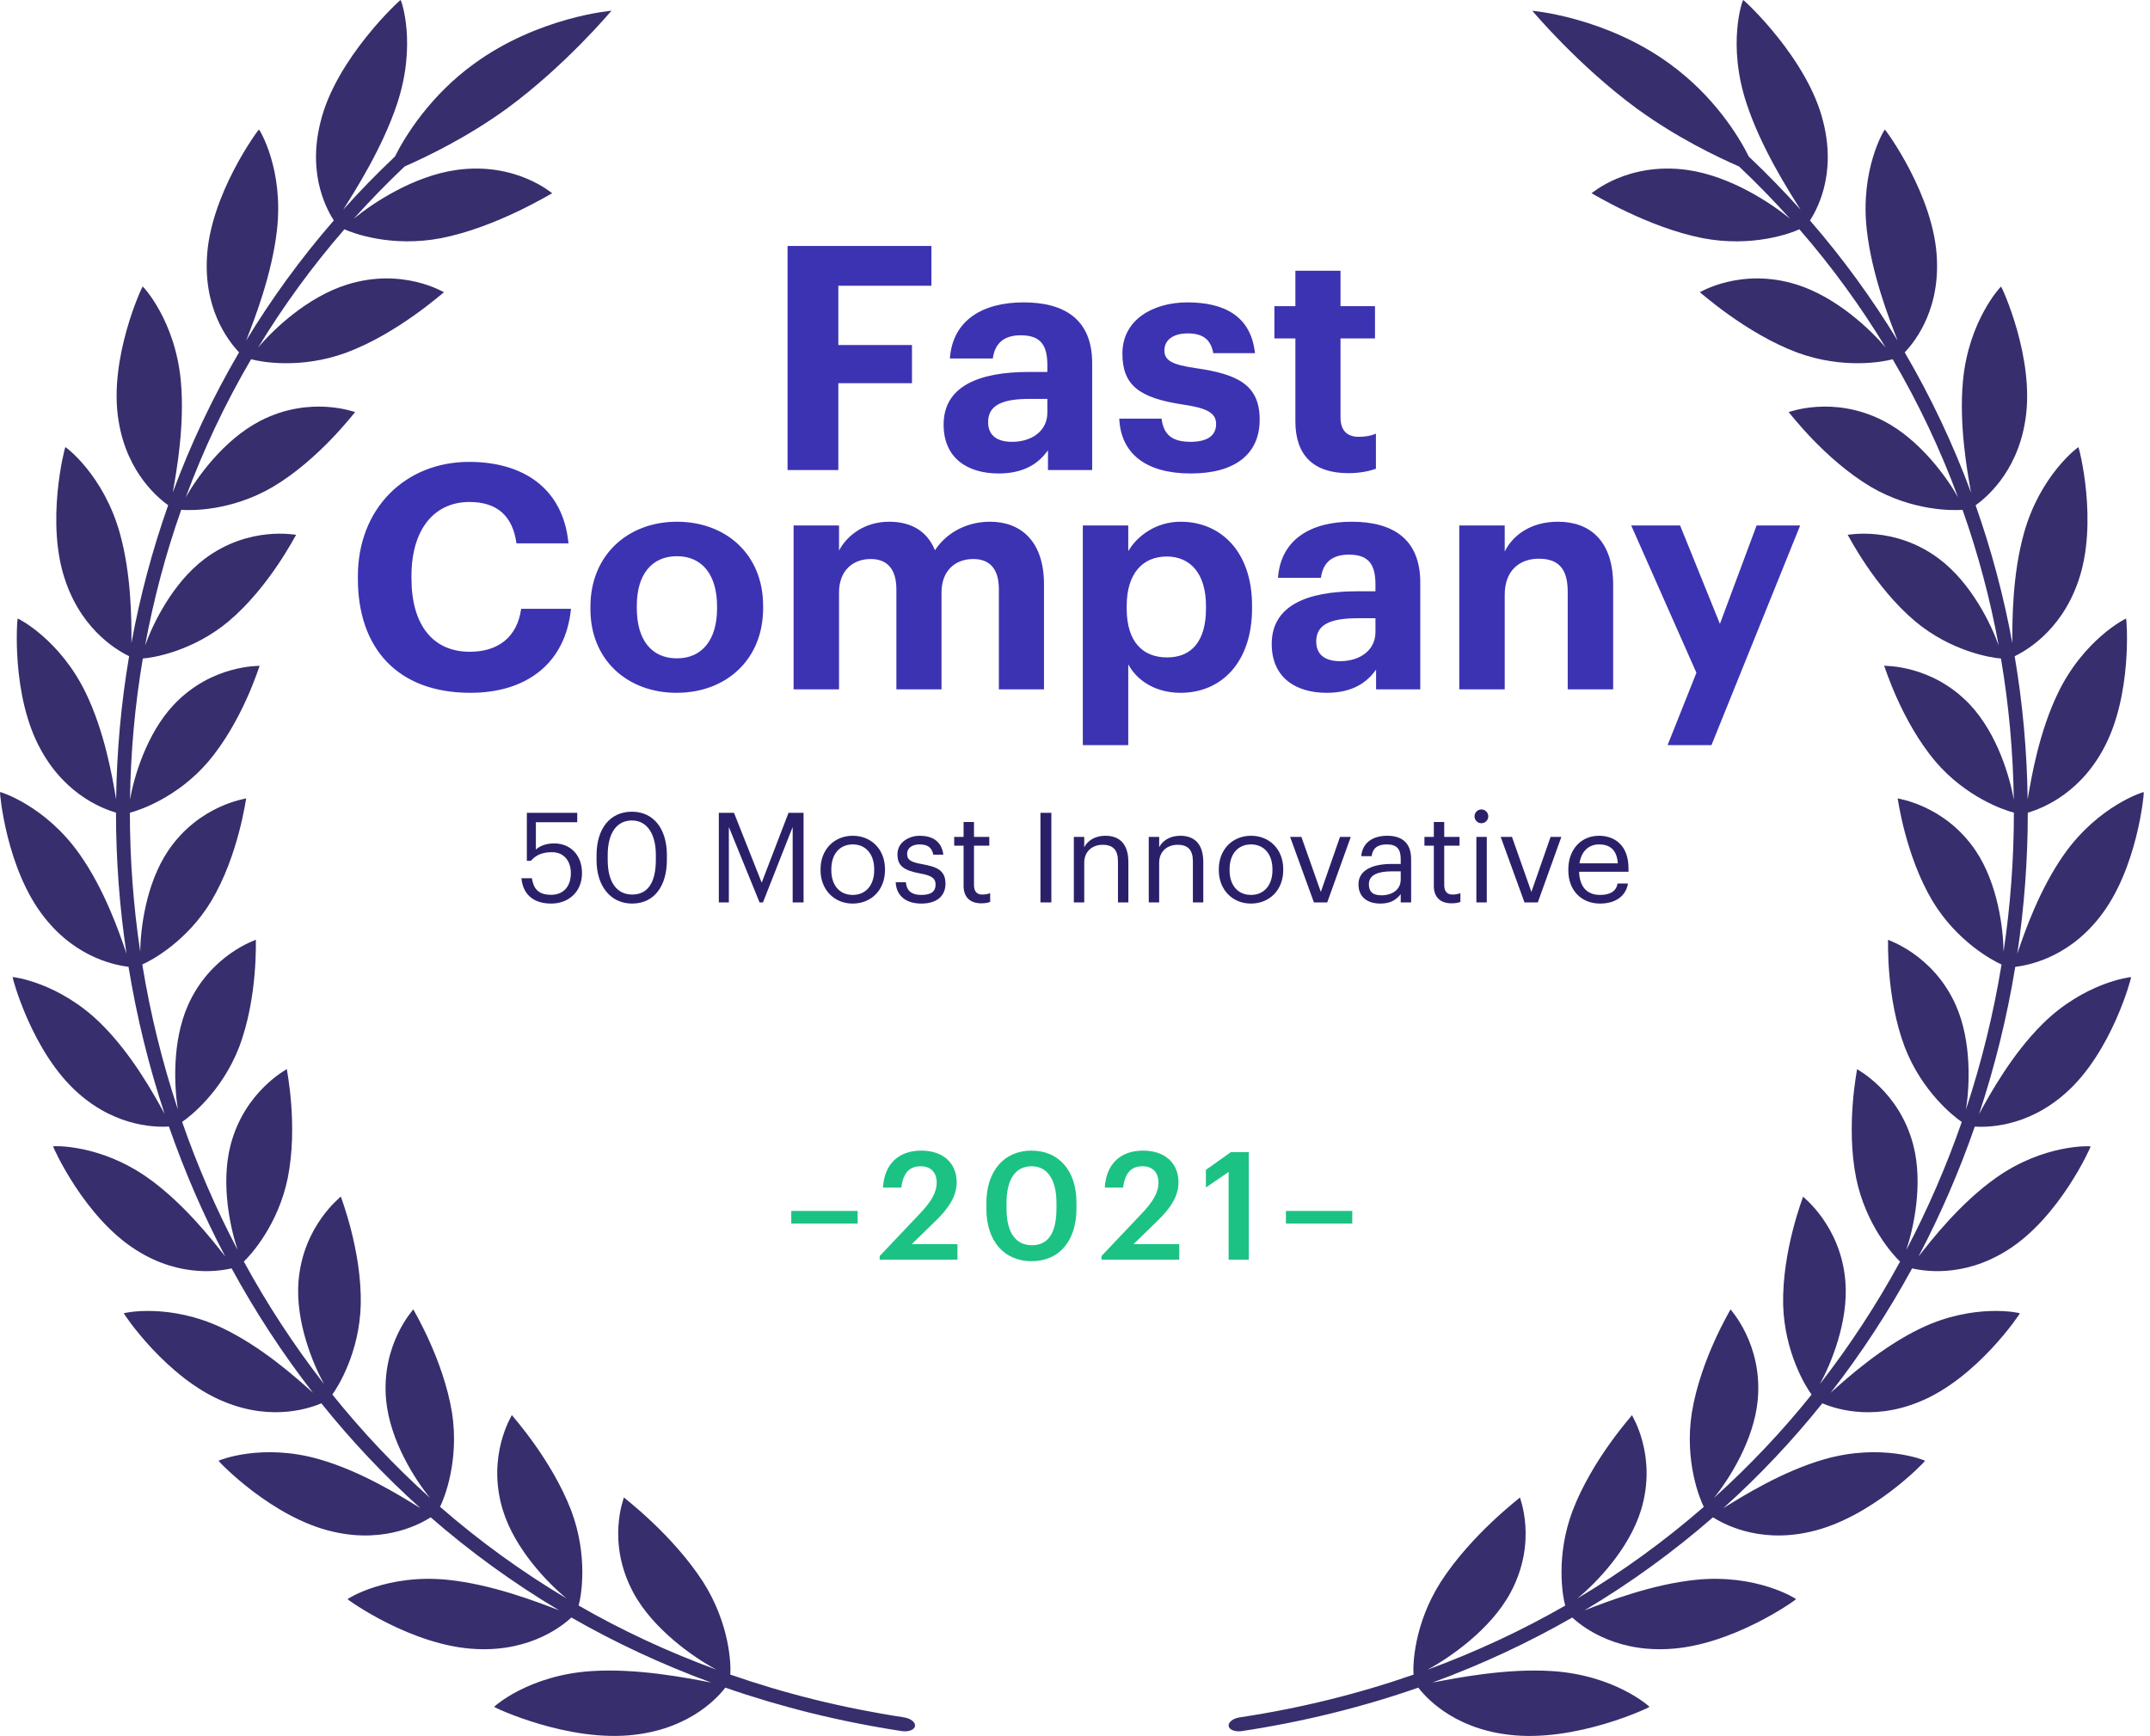
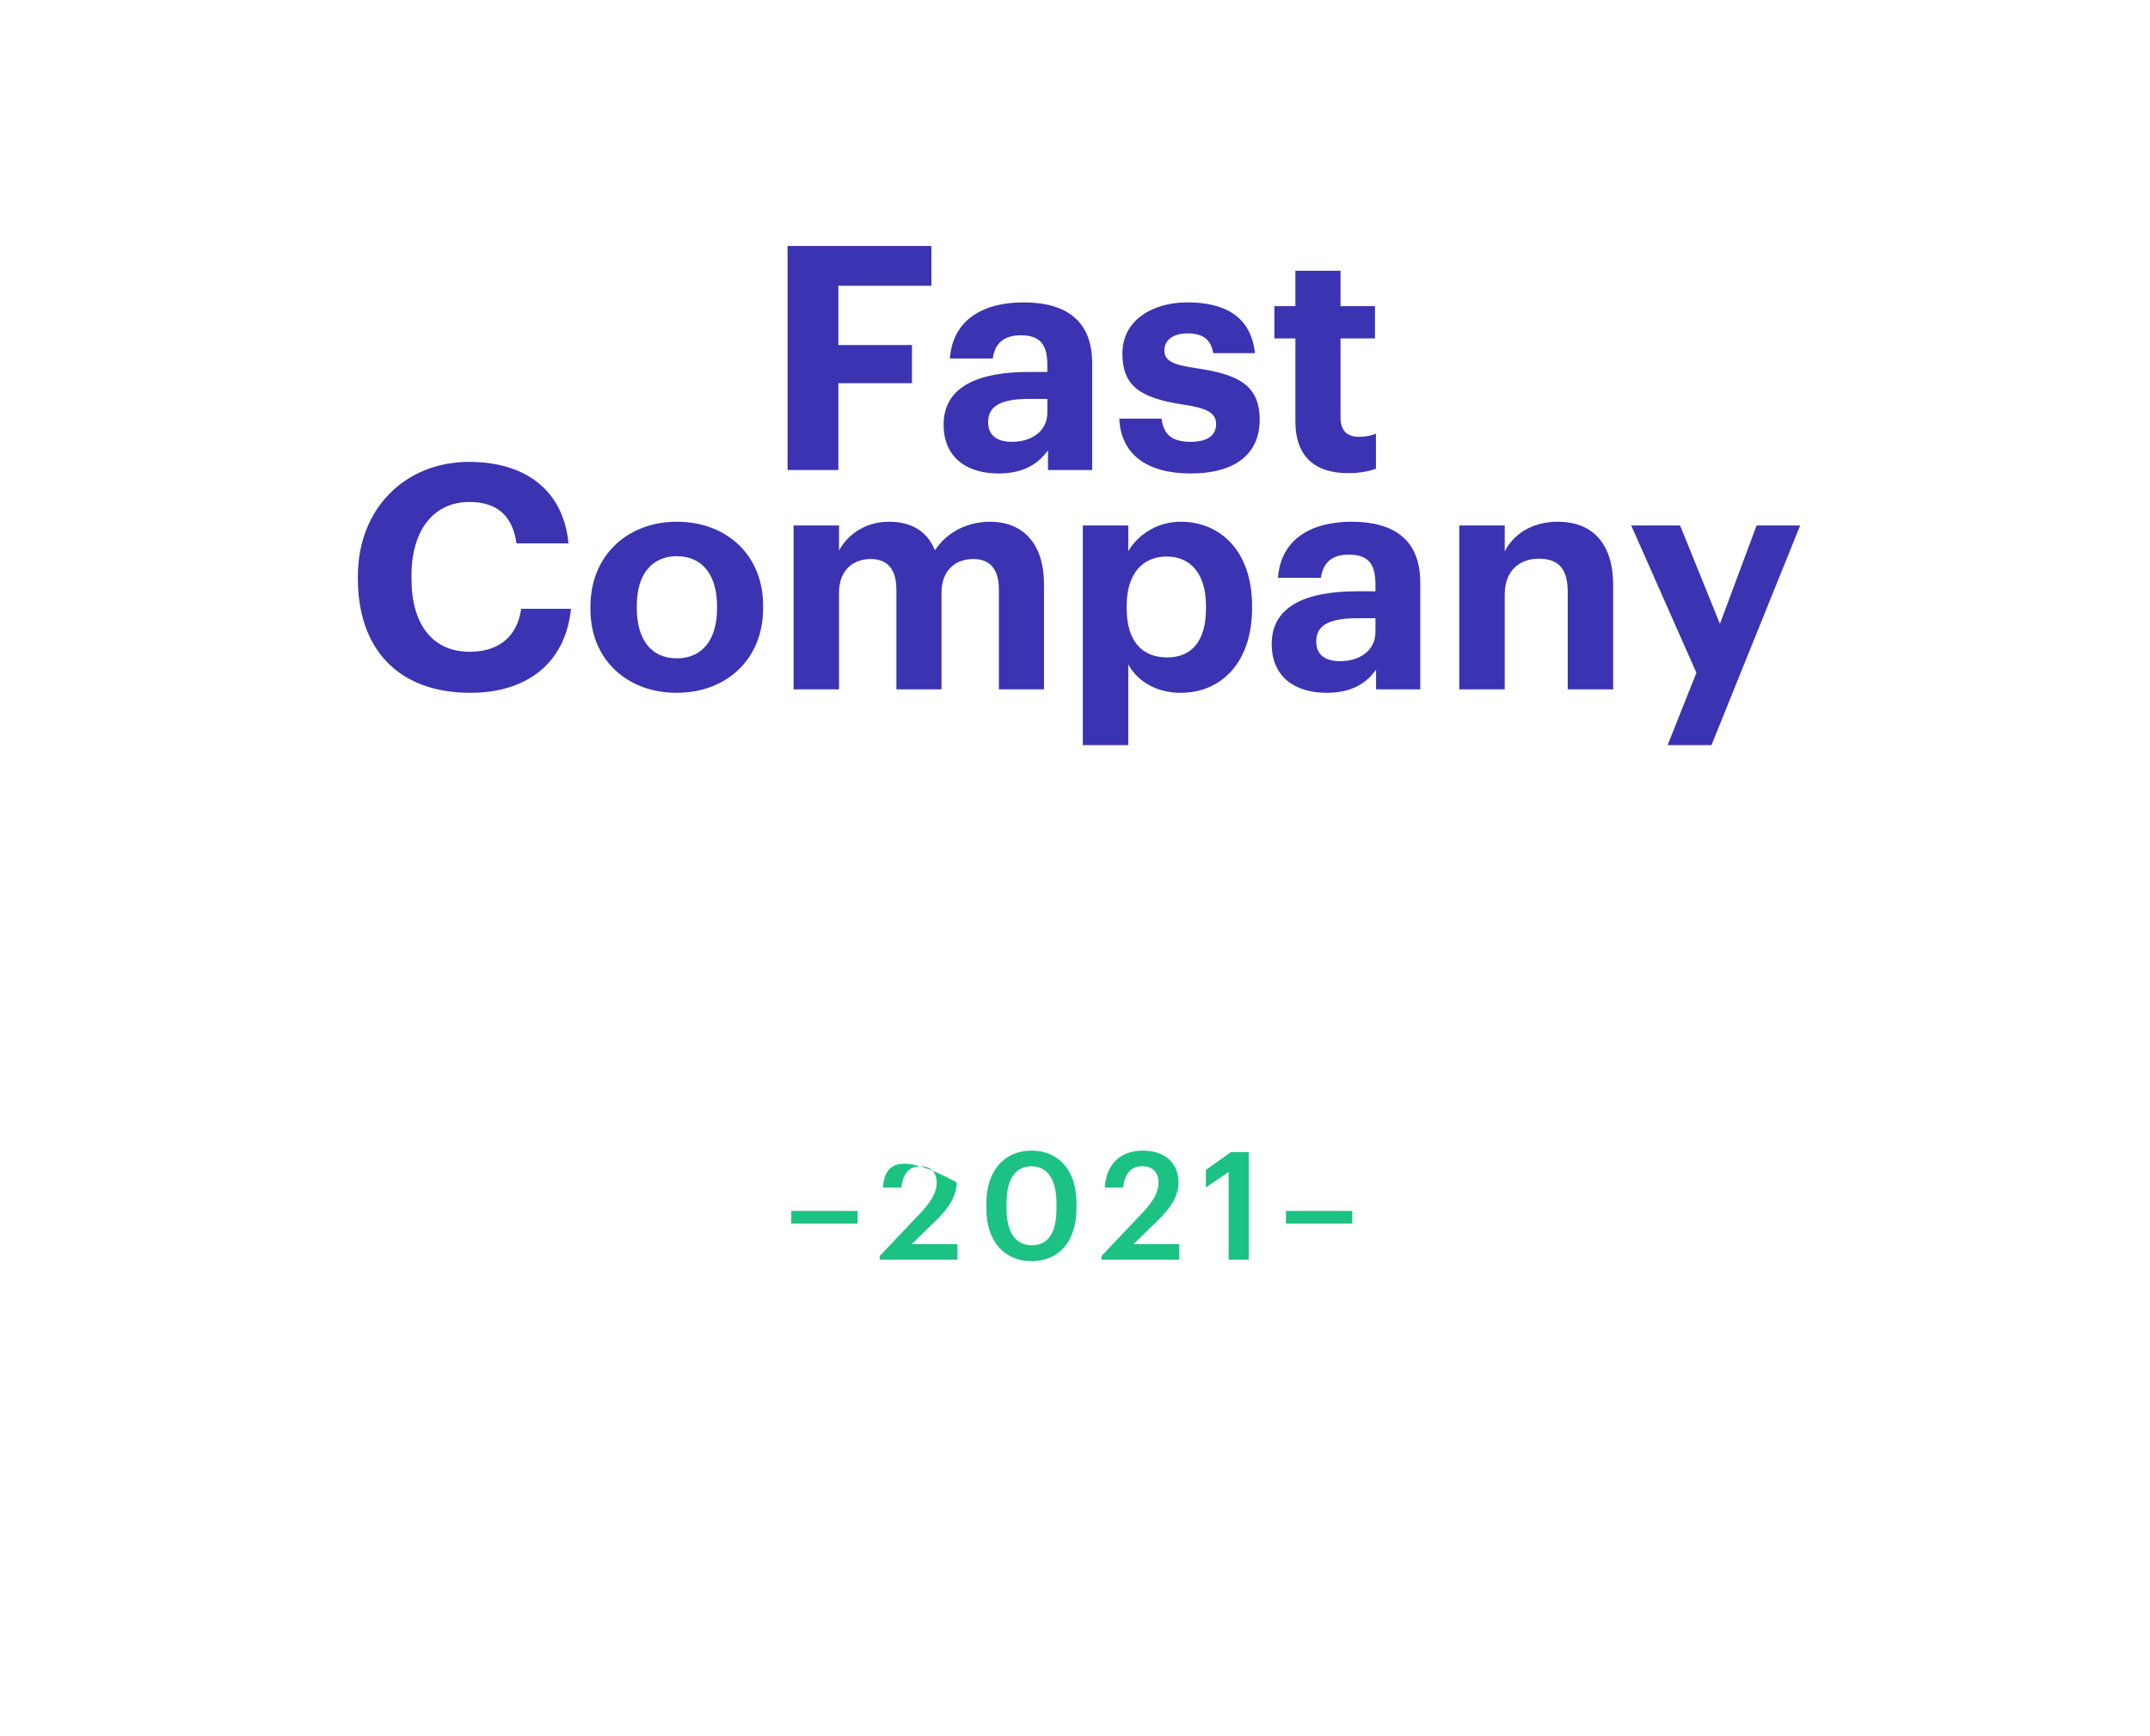
<svg xmlns="http://www.w3.org/2000/svg" width="343" height="277" viewBox="0 0 343 277" fill="none">
-   <path d="M144.247 274.036C134.459 272.548 125.213 270.237 116.509 267.206C116.633 265.671 116.452 259.172 112.181 252.437C107.273 244.821 99.53 238.995 99.53 238.938C99.606 238.919 96.638 245.958 101.052 254.152C104.248 260.063 110.811 264.563 114.293 266.419C106.512 263.568 99.178 260.139 92.31 256.188C92.729 254.711 93.861 248.316 91.131 241.041C87.973 232.8 81.647 225.856 81.656 225.799C81.723 225.799 77.557 232.203 80.211 240.928C82.132 247.227 87.478 252.674 90.389 255.061C83.121 250.732 76.387 245.825 70.204 240.435C70.898 239.061 73.286 233.027 72.116 225.449C70.727 216.866 65.923 208.985 65.933 208.928C65.999 208.928 60.739 214.479 61.605 223.459C62.233 229.948 66.285 236.182 68.596 239.004C62.917 233.899 57.724 228.376 53.015 222.512C53.938 221.281 57.362 215.758 57.553 208.141C57.724 199.502 54.356 190.986 54.376 190.929C54.433 190.948 48.335 195.523 47.622 204.466C47.108 210.927 49.962 217.7 51.693 220.845C46.889 214.668 42.618 208.123 38.899 201.302C40.022 200.25 44.369 195.429 45.9 188.002C47.593 179.571 45.729 170.638 45.757 170.59C45.815 170.619 39.032 174.058 36.787 182.706C35.17 188.959 36.778 196.073 37.91 199.445C34.447 192.862 31.489 186.022 29.054 179.012C30.338 178.169 35.418 174.143 38.138 167.104C41.182 159.1 40.783 149.996 40.821 149.949C40.868 149.987 33.62 152.251 29.996 160.388C27.389 166.271 27.817 173.537 28.379 177.032C25.877 169.482 23.974 161.743 22.7 153.899C24.108 153.293 29.805 150.242 33.696 143.801C38.072 136.469 39.232 127.431 39.28 127.394C39.318 127.441 31.784 128.388 26.819 135.758C23.242 141.082 22.415 148.301 22.367 151.834C21.273 144.502 20.721 137.094 20.721 129.677C22.205 129.317 28.331 127.252 33.22 121.539C38.728 115.031 41.372 106.278 41.42 106.24C41.458 106.288 33.848 105.975 27.741 112.436C23.337 117.106 21.349 124.097 20.74 127.574C20.845 120.052 21.52 112.521 22.785 105.075C24.317 104.971 30.7 103.967 36.493 99.126C43.027 93.603 47.175 85.362 47.241 85.334C47.27 85.39 39.793 83.799 32.64 89.18C27.475 93.073 24.336 99.666 23.147 103.001C24.498 95.678 26.41 88.431 28.911 81.345C30.443 81.487 36.921 81.563 43.503 77.708C50.942 73.303 56.582 65.772 56.658 65.753C56.678 65.81 49.553 62.996 41.486 67.174C35.665 70.196 31.394 76.23 29.634 79.347C32.431 71.787 35.903 64.417 40.06 57.322C41.553 57.739 47.936 58.951 55.251 56.27C63.507 53.192 70.755 46.627 70.832 46.627C70.851 46.684 64.316 42.629 55.412 45.395C48.982 47.394 43.522 52.661 41.173 55.465C45.158 48.9 49.743 42.582 54.946 36.585C56.354 37.239 62.48 39.503 70.356 38.006C79.259 36.263 88.011 30.826 88.096 30.835C88.106 30.902 82.36 25.777 72.801 27.122C65.895 28.098 59.341 32.493 56.43 34.909C58.998 32.048 61.7 29.263 64.553 26.563C68.13 24.981 74.475 21.959 80.915 17.289C90.332 10.355 97.494 1.763 97.551 1.715C97.656 1.687 85.861 2.682 75.578 10.213C68.682 15.233 64.734 21.533 63.003 24.981C60.111 27.719 57.362 30.542 54.756 33.45C56.811 30.191 61.005 23.57 63.327 16.635C66.542 7.03 64.002 0.001 63.916 0.001C63.869 -0.094 53.567 9.37 51.132 19.468C48.916 28.249 52.464 33.914 53.253 35.174C47.974 41.256 43.313 47.669 39.27 54.338C40.63 50.861 43.37 43.813 44.178 36.775C45.31 27.027 41.391 20.661 41.315 20.671C41.258 20.585 33.363 31.252 33.002 41.388C32.602 50.208 37.13 55.134 38.138 56.223C33.924 63.422 30.395 70.906 27.561 78.589C28.207 74.989 29.492 67.685 28.845 60.761C27.951 51.155 22.833 45.699 22.767 45.717C22.7 45.642 17.268 57.255 18.914 67.126C20.274 75.728 25.63 79.735 26.828 80.616C24.288 87.806 22.338 95.157 20.969 102.593C20.988 98.965 20.969 91.633 19.095 84.993C16.498 75.785 10.486 71.304 10.429 71.342C10.363 71.276 7.157 83.458 10.486 92.827C13.321 101.002 19.266 104.043 20.598 104.706C19.314 112.265 18.629 119.9 18.524 127.545C17.934 123.974 16.688 116.784 13.701 110.598C9.573 102.025 2.867 98.653 2.819 98.69C2.743 98.634 1.716 111.072 6.558 119.711C10.724 127.261 17.078 129.241 18.505 129.667C18.505 137.198 19.066 144.72 20.179 152.166C19.028 148.746 16.641 141.868 12.684 136.279C7.214 128.53 0.051 126.342 0.004 126.38C-0.072 126.333 0.955 138.723 7.119 146.434C12.446 153.179 19.028 154.079 20.503 154.269C21.806 162.226 23.727 170.088 26.267 177.752C24.545 174.579 21.016 168.213 16.174 163.41C9.468 156.741 2.049 155.86 2.011 155.907C1.925 155.869 5.064 167.891 12.446 174.399C18.838 180.101 25.468 179.836 26.952 179.76C29.425 186.875 32.421 193.818 35.941 200.506C33.715 197.645 29.197 191.933 23.642 187.983C15.946 182.508 8.498 182.858 8.47 182.915C8.384 182.896 13.406 194.254 21.758 199.483C28.997 204.078 35.494 202.713 36.949 202.391C40.725 209.316 45.053 215.957 49.933 222.237C47.222 219.793 41.743 214.915 35.579 211.959C27.047 207.857 19.77 209.496 19.751 209.553C19.656 209.553 26.562 219.926 35.741 223.658C43.703 226.955 49.895 224.492 51.265 223.923C56.04 229.873 61.319 235.481 67.074 240.662C63.916 238.692 57.591 234.761 50.961 232.857C41.781 230.204 34.876 233.027 34.866 233.093C34.771 233.103 43.408 242.244 53.206 244.423C61.719 246.374 67.455 242.907 68.71 242.112C74.988 247.587 81.828 252.56 89.2 256.956C85.604 255.563 78.441 252.807 71.45 252.087C61.757 251.092 55.45 255.099 55.45 255.165C55.346 255.194 65.743 262.706 76.035 263.132C84.986 263.549 90.056 259.106 91.159 258.102C98.132 262.1 105.57 265.586 113.475 268.484C109.499 267.717 101.632 266.183 94.403 266.647C84.386 267.281 78.831 272.293 78.841 272.359C78.736 272.406 90.693 278.109 101.29 276.802C110.507 275.712 114.797 270.464 115.72 269.29C124.556 272.368 133.945 274.708 143.876 276.224C144.951 276.385 145.892 276.015 145.978 275.409C146.064 274.803 145.265 274.197 144.218 274.036" fill="#372E6D" />
-   <path d="M329.553 174.408C336.934 167.9 340.073 155.879 339.987 155.917C339.949 155.869 332.53 156.75 325.824 163.419C320.982 168.222 317.453 174.588 315.731 177.762C318.271 170.098 320.202 162.235 321.505 154.278C322.98 154.089 329.562 153.189 334.889 146.444C341.053 138.742 342.09 126.342 342.004 126.389C341.956 126.342 334.803 128.54 329.324 136.289C325.367 141.878 322.98 148.755 321.829 152.175C322.942 144.729 323.503 137.208 323.503 129.677C324.93 129.25 331.284 127.261 335.45 119.72C340.292 111.081 339.264 98.643 339.188 98.7C339.141 98.662 332.435 102.025 328.306 110.607C325.32 116.793 324.073 123.983 323.484 127.555C323.379 119.91 322.694 112.275 321.41 104.715C322.742 104.052 328.687 101.011 331.522 92.836C334.851 83.467 331.645 71.285 331.579 71.351C331.522 71.323 325.5 75.794 322.913 85.002C321.039 91.642 321.02 98.975 321.039 102.612C319.669 95.176 317.719 87.825 315.18 80.625C316.378 79.744 321.743 75.737 323.094 67.136C324.73 57.265 319.298 45.651 319.241 45.727C319.175 45.708 314.057 51.174 313.163 60.77C312.516 67.695 313.8 74.989 314.447 78.598C311.603 70.925 308.083 63.432 303.87 56.232C304.878 55.143 309.406 50.217 309.006 41.398C308.645 31.271 300.75 20.595 300.693 20.68C300.616 20.671 296.697 27.037 297.829 36.784C298.638 43.823 301.377 50.871 302.738 54.347C298.685 47.678 294.034 41.265 288.755 35.183C289.544 33.923 293.092 28.259 290.876 19.477C288.45 9.37 278.149 -0.094 278.092 0.001C278.006 0.001 275.457 7.03 278.681 16.645C280.993 23.579 285.197 30.201 287.252 33.459C284.645 30.551 281.896 27.728 279.005 24.991C277.283 21.533 273.326 15.243 266.43 10.222C256.147 2.691 244.352 1.696 244.456 1.725C244.513 1.772 251.676 10.364 261.093 17.298C267.523 21.978 273.878 25 277.454 26.573C280.308 29.272 283.009 32.057 285.578 34.909C282.667 32.493 276.113 28.098 269.207 27.122C259.638 25.777 253.902 30.892 253.912 30.835C254.007 30.835 262.758 36.263 271.652 38.006C279.528 39.503 285.654 37.248 287.062 36.585C292.265 42.572 296.85 48.891 300.835 55.465C298.476 52.661 293.026 47.404 286.595 45.395C277.692 42.629 271.157 46.684 271.176 46.627C271.262 46.627 278.501 53.192 286.757 56.27C294.072 58.951 300.455 57.739 301.948 57.322C306.105 64.417 309.577 71.787 312.373 79.347C310.623 76.23 306.343 70.196 300.521 67.174C292.455 62.996 285.321 65.81 285.349 65.753C285.425 65.772 291.066 73.303 298.505 77.708C305.087 81.554 311.565 81.487 313.096 81.345C315.598 88.431 317.52 95.668 318.861 103.001C317.672 99.657 314.533 93.073 309.368 89.18C302.214 83.799 294.738 85.39 294.766 85.334C294.833 85.362 298.98 93.603 305.515 99.126C311.308 103.967 317.691 104.971 319.222 105.075C320.487 112.521 321.163 120.043 321.267 127.574C320.659 124.097 318.671 117.106 314.266 112.426C308.16 105.966 300.55 106.278 300.588 106.231C300.645 106.269 303.289 115.012 308.787 121.53C313.677 127.242 319.803 129.307 321.286 129.667C321.286 137.084 320.735 144.502 319.641 151.834C319.593 148.301 318.766 141.082 315.199 135.758C310.233 128.388 302.7 127.441 302.738 127.394C302.785 127.432 303.946 136.469 308.321 143.801C312.212 150.242 317.919 153.293 319.317 153.899C318.033 161.743 316.14 169.482 313.639 177.032C314.2 173.537 314.628 166.271 312.022 160.398C308.407 152.26 301.149 149.996 301.206 149.958C301.244 150.006 300.845 159.1 303.889 167.114C306.609 174.152 311.698 178.178 312.973 179.021C310.538 186.031 307.579 192.871 304.117 199.455C305.249 196.082 306.856 188.968 305.239 182.716C302.994 174.067 296.212 170.628 296.269 170.6C296.298 170.657 294.433 179.58 296.127 188.011C297.658 195.438 302.005 200.26 303.128 201.311C299.408 208.132 295.137 214.678 290.334 220.854C292.065 217.719 294.919 210.945 294.405 204.485C293.692 195.542 287.594 190.967 287.651 190.948C287.67 191.005 284.303 199.521 284.474 208.16C284.674 215.767 288.089 221.299 289.012 222.531C284.313 228.395 279.109 233.908 273.431 239.014C275.733 236.191 279.785 229.948 280.413 223.459C281.278 214.479 276.018 208.937 276.084 208.928C276.094 208.985 271.29 216.866 269.902 225.458C268.722 233.027 271.11 239.071 271.813 240.444C265.631 245.835 258.896 250.742 251.629 255.071C254.539 252.693 259.885 247.246 261.807 240.937C264.461 232.212 260.285 225.799 260.361 225.809C260.361 225.875 254.045 232.819 250.887 241.051C248.157 248.326 249.289 254.72 249.707 256.198C242.839 260.139 235.505 263.577 227.724 266.429C231.206 264.563 237.769 260.072 240.965 254.161C245.379 245.967 242.411 238.929 242.487 238.948C242.487 239.005 234.744 244.83 229.836 252.447C225.565 259.182 225.384 265.69 225.508 267.215C216.804 270.246 207.559 272.558 197.771 274.036C196.715 274.197 195.925 274.803 196.011 275.409C196.096 276.016 197.038 276.385 198.113 276.224C208.044 274.718 217.442 272.368 226.269 269.29C227.182 270.464 231.482 275.722 240.699 276.802C251.296 278.119 263.262 272.406 263.148 272.359C263.148 272.293 257.602 267.281 247.586 266.647C240.357 266.183 232.49 267.717 228.514 268.484C236.419 265.586 243.857 262.1 250.83 258.102C251.933 259.106 257.003 263.549 265.954 263.132C276.256 262.715 286.643 255.194 286.538 255.165C286.538 255.099 280.232 251.092 270.539 252.087C263.547 252.797 256.385 255.563 252.789 256.956C260.171 252.56 267 247.578 273.278 242.112C274.543 242.898 280.27 246.374 288.783 244.423C298.59 242.244 307.218 233.103 307.123 233.093C307.113 233.027 300.207 230.204 291.028 232.857C284.398 234.761 278.073 238.692 274.914 240.662C280.679 235.481 285.958 229.873 290.724 223.923C292.093 224.492 298.286 226.964 306.248 223.658C315.427 219.926 322.333 209.543 322.238 209.553C322.219 209.496 314.951 207.857 306.409 211.959C300.245 214.915 294.766 219.793 292.055 222.237C296.935 215.966 301.273 209.316 305.049 202.391C306.495 202.713 312.992 204.078 320.24 199.493C328.592 194.273 333.614 182.905 333.529 182.924C333.5 182.868 326.052 182.508 318.357 187.992C312.802 191.943 308.283 197.655 306.057 200.516C309.577 193.828 312.573 186.894 315.046 179.77C316.53 179.846 323.16 180.12 329.553 174.408Z" fill="#372E6D" />
  <path d="M125.643 75H133.743V61.15H145.493V55.05H133.743V45.6H148.593V39.25H125.643V75ZM159.289 75.55C163.389 75.55 165.689 73.95 167.189 71.85V75H174.239V57.95C174.239 50.85 169.689 48.25 163.289 48.25C156.889 48.25 151.989 51 151.539 57.2H158.389C158.689 54.95 159.989 53.5 162.839 53.5C166.139 53.5 167.089 55.2 167.089 58.3V59.35H164.139C156.139 59.35 150.539 61.65 150.539 67.75C150.539 73.25 154.539 75.55 159.289 75.55ZM161.439 70.5C158.789 70.5 157.639 69.25 157.639 67.35C157.639 64.55 160.089 63.65 164.289 63.65H167.089V65.85C167.089 68.75 164.639 70.5 161.439 70.5ZM189.962 75.55C196.862 75.55 200.962 72.6 200.962 66.95C200.962 61.35 197.362 59.7 190.812 58.75C187.012 58.2 185.762 57.55 185.762 55.9C185.762 54.3 187.112 53.2 189.462 53.2C191.962 53.2 193.162 54.2 193.562 56.35H200.212C199.562 50.35 195.212 48.25 189.412 48.25C184.062 48.25 179.062 50.95 179.062 56.4C179.062 61.5 181.762 63.5 188.712 64.55C192.462 65.1 194.012 65.85 194.012 67.65C194.012 69.45 192.712 70.5 189.912 70.5C186.762 70.5 185.612 69.15 185.312 66.8H178.562C178.812 72.45 182.912 75.55 189.962 75.55ZM215.109 75.5C217.059 75.5 218.509 75.15 219.509 74.8V69.2C218.659 69.55 217.859 69.7 216.759 69.7C214.909 69.7 213.859 68.7 213.859 66.6V54H219.359V48.85H213.859V43.2H206.659V48.85H203.309V54H206.659V67.25C206.659 72.7 209.609 75.5 215.109 75.5ZM75.044 110.55C83.844 110.55 90.194 106 91.094 97.15H83.144C82.494 101.75 79.394 104 74.944 104C69.044 104 65.644 99.7 65.644 92.3V91.9C65.644 84.5 69.244 80.1 74.894 80.1C79.394 80.1 81.794 82.4 82.394 86.7H90.694C89.844 77.9 83.444 73.7 74.844 73.7C64.694 73.7 57.094 81.1 57.094 91.95V92.35C57.094 103.35 63.344 110.55 75.044 110.55ZM107.944 110.55C115.794 110.55 121.744 105.3 121.744 97.05V96.65C121.744 88.5 115.844 83.25 107.994 83.25C100.144 83.25 94.194 88.6 94.194 96.8V97.2C94.194 105.35 100.144 110.55 107.944 110.55ZM107.994 105.05C103.894 105.05 101.594 102.05 101.594 97.05V96.65C101.594 91.65 103.994 88.75 107.994 88.75C112.044 88.75 114.394 91.75 114.394 96.75V97.1C114.394 102.05 112.044 105.05 107.994 105.05ZM126.604 110H133.854V94.55C133.854 91 136.104 89.2 138.904 89.2C141.454 89.2 143.004 90.7 143.004 94.05V110H150.204V94.55C150.204 91 152.454 89.2 155.254 89.2C157.854 89.2 159.354 90.7 159.354 94.05V110H166.554V93.25C166.554 86.3 162.804 83.25 157.954 83.25C154.654 83.25 151.254 84.65 149.154 87.8C147.904 84.7 145.304 83.25 141.854 83.25C137.954 83.25 135.154 85.4 133.854 87.85V83.85H126.604V110ZM172.747 118.9H179.997V106C181.347 108.55 184.297 110.55 188.347 110.55C194.847 110.55 199.747 105.7 199.747 97.05V96.65C199.747 88 194.747 83.25 188.347 83.25C184.497 83.25 181.447 85.45 179.997 87.95V83.85H172.747V118.9ZM186.197 104.9C182.247 104.9 179.747 102.35 179.747 97.1V96.7C179.747 91.45 182.347 88.8 186.147 88.8C189.797 88.8 192.397 91.4 192.397 96.7V97.1C192.397 102.2 190.197 104.9 186.197 104.9ZM211.633 110.55C215.733 110.55 218.033 108.95 219.533 106.85V110H226.583V92.95C226.583 85.85 222.033 83.25 215.633 83.25C209.233 83.25 204.333 86 203.883 92.2H210.733C211.033 89.95 212.333 88.5 215.183 88.5C218.483 88.5 219.433 90.2 219.433 93.3V94.35H216.483C208.483 94.35 202.883 96.65 202.883 102.75C202.883 108.25 206.883 110.55 211.633 110.55ZM213.783 105.5C211.133 105.5 209.983 104.25 209.983 102.35C209.983 99.55 212.433 98.65 216.633 98.65H219.433V100.85C219.433 103.75 216.983 105.5 213.783 105.5ZM232.805 110H240.055V94.9C240.055 91.05 242.405 89.15 245.505 89.15C248.705 89.15 250.105 90.85 250.105 94.4V110H257.355V93.35C257.355 86.35 253.705 83.25 248.555 83.25C244.205 83.25 241.355 85.4 240.055 88V83.85H232.805V110ZM266.037 118.9H273.037L287.187 83.85H280.237L274.387 99.55L268.037 83.85H260.237L270.637 107.35L266.037 118.9Z" fill="#3C33B2" />
-   <path d="M87.95 144.179C90.67 144.179 92.85 142.339 92.85 139.319C92.85 136.399 90.97 134.579 88.41 134.579C87.05 134.579 86.07 135.019 85.49 135.559V131.199H92.09V129.699H84.05V137.359H84.69C85.45 136.499 86.41 135.979 88.07 135.979C89.89 135.979 91.07 137.299 91.07 139.319C91.07 141.479 89.87 142.779 87.93 142.779C85.75 142.779 85.13 141.699 84.85 140.139H83.19C83.39 142.479 84.87 144.179 87.95 144.179ZM100.851 144.179C104.371 144.179 106.391 141.379 106.391 137.219V136.419C106.391 132.339 104.331 129.519 100.811 129.519C97.311 129.519 95.171 132.239 95.171 136.459V137.259C95.171 141.419 97.431 144.179 100.851 144.179ZM100.851 142.739C98.471 142.739 96.951 140.859 96.951 137.239V136.439C96.951 132.919 98.391 130.919 100.811 130.919C103.231 130.919 104.631 133.079 104.631 136.399V137.199C104.631 140.819 103.351 142.739 100.851 142.739ZM114.677 143.999H116.277V131.959L121.177 143.999H121.717L126.457 131.959V143.999H128.197V129.699H125.797L121.517 140.839L117.097 129.699H114.677V143.999ZM136.026 144.179C139.006 144.179 141.186 141.999 141.186 138.839V138.679C141.186 135.539 139.006 133.359 136.046 133.359C133.086 133.359 130.906 135.559 130.906 138.699V138.859C130.906 141.919 133.046 144.179 136.026 144.179ZM136.046 142.799C133.926 142.799 132.626 141.239 132.626 138.859V138.699C132.626 136.299 133.946 134.739 136.046 134.739C138.126 134.739 139.466 136.299 139.466 138.719V138.859C139.466 141.219 138.146 142.799 136.046 142.799ZM146.996 144.179C149.536 144.179 150.836 142.899 150.836 140.999C150.836 138.779 149.316 138.299 147.156 137.899C145.236 137.559 144.716 137.179 144.716 136.239C144.716 135.339 145.496 134.739 146.696 134.739C148.016 134.739 148.656 135.239 148.896 136.379H150.496C150.216 134.119 148.596 133.359 146.716 133.359C145.076 133.359 143.176 134.359 143.176 136.299C143.176 138.119 144.096 138.879 146.816 139.379C148.436 139.679 149.256 140.039 149.256 141.139C149.256 142.259 148.556 142.799 146.976 142.799C145.296 142.799 144.636 142.019 144.516 140.779H142.896C142.996 142.919 144.496 144.179 146.996 144.179ZM156.546 144.139C157.226 144.139 157.626 144.039 157.966 143.919V142.519C157.606 142.659 157.206 142.739 156.686 142.739C155.846 142.739 155.386 142.239 155.386 141.219V134.939H157.826V133.539H155.386V131.159H153.726V133.539H152.226V134.939H153.726V141.379C153.726 143.019 154.646 144.139 156.546 144.139ZM165.988 143.999H167.728V129.699H165.988V143.999ZM171.315 143.999H172.975V137.659C172.975 135.779 174.355 134.799 175.895 134.799C177.575 134.799 178.355 135.619 178.355 137.459V143.999H180.015V137.579C180.015 134.539 178.495 133.359 176.335 133.359C174.615 133.359 173.455 134.219 172.975 135.199V133.539H171.315V143.999ZM183.268 143.999H184.928V137.659C184.928 135.779 186.308 134.799 187.848 134.799C189.528 134.799 190.308 135.619 190.308 137.459V143.999H191.968V137.579C191.968 134.539 190.448 133.359 188.288 133.359C186.568 133.359 185.408 134.219 184.928 135.199V133.539H183.268V143.999ZM199.561 144.179C202.541 144.179 204.721 141.999 204.721 138.839V138.679C204.721 135.539 202.541 133.359 199.581 133.359C196.621 133.359 194.441 135.559 194.441 138.699V138.859C194.441 141.919 196.581 144.179 199.561 144.179ZM199.581 142.799C197.461 142.799 196.161 141.239 196.161 138.859V138.699C196.161 136.299 197.481 134.739 199.581 134.739C201.661 134.739 203.001 136.299 203.001 138.719V138.859C203.001 141.219 201.681 142.799 199.581 142.799ZM209.618 143.999H211.738L215.498 133.539H213.778L210.718 142.319L207.618 133.539H205.818L209.618 143.999ZM220.204 144.179C221.744 144.179 222.684 143.659 223.464 142.679V143.999H225.124V137.099C225.124 134.179 223.304 133.359 221.304 133.359C219.284 133.359 217.384 134.239 217.164 136.619H218.824C218.984 135.339 219.784 134.739 221.224 134.739C222.824 134.739 223.464 135.439 223.464 137.099V137.859H221.964C219.284 137.859 216.724 138.679 216.724 141.099C216.724 143.239 218.264 144.179 220.204 144.179ZM220.364 142.859C218.904 142.859 218.384 142.179 218.384 141.099C218.384 139.559 219.924 139.039 222.024 139.039H223.464V140.339C223.464 141.959 222.124 142.859 220.364 142.859ZM231.565 144.139C232.245 144.139 232.645 144.039 232.985 143.919V142.519C232.625 142.659 232.225 142.739 231.705 142.739C230.865 142.739 230.405 142.239 230.405 141.219V134.939H232.845V133.539H230.405V131.159H228.745V133.539H227.245V134.939H228.745V141.379C228.745 143.019 229.665 144.139 231.565 144.139ZM236.334 131.359C236.934 131.359 237.434 130.859 237.434 130.259C237.434 129.659 236.934 129.159 236.334 129.159C235.734 129.159 235.234 129.659 235.234 130.259C235.234 130.859 235.734 131.359 236.334 131.359ZM235.534 143.999H237.194V133.539H235.534V143.999ZM243.212 143.999H245.332L249.092 133.539H247.372L244.312 142.319L241.212 133.539H239.412L243.212 143.999ZM255.263 144.179C257.623 144.179 259.363 143.079 259.723 140.979H258.063C257.843 142.199 256.903 142.799 255.283 142.799C253.143 142.799 252.003 141.479 251.923 139.099H259.803V138.559C259.803 134.819 257.523 133.359 255.103 133.359C252.223 133.359 250.203 135.559 250.203 138.719V138.879C250.203 142.099 252.303 144.179 255.263 144.179ZM251.983 137.759C252.263 135.899 253.403 134.739 255.103 134.739C256.823 134.739 257.943 135.599 258.103 137.759H251.983Z" fill="#2A206A" />
-   <path d="M126.236 195.24H136.82V193.224H126.236V195.24ZM140.338 201H152.746V198.528H145.45L149.266 194.808C151.306 192.84 152.626 190.896 152.626 188.664C152.626 185.64 150.514 183.6 146.962 183.6C143.338 183.6 141.082 185.76 140.866 189.504H143.794C144.082 187.08 145.162 186.096 146.866 186.096C148.522 186.096 149.434 187.104 149.434 188.712C149.434 190.344 148.45 191.856 146.818 193.584L140.338 200.424V201ZM164.56 201.24C169.048 201.24 171.736 197.952 171.736 192.792V191.928C171.736 186.768 168.904 183.6 164.56 183.6C160.24 183.6 157.36 186.792 157.36 192V192.864C157.36 198.024 160.192 201.24 164.56 201.24ZM164.632 198.696C162.064 198.696 160.576 196.728 160.576 192.84V191.976C160.576 188.16 161.992 186.096 164.584 186.096C167.152 186.096 168.544 188.304 168.544 191.952V192.792C168.544 196.68 167.272 198.696 164.632 198.696ZM175.724 201H188.132V198.528H180.836L184.652 194.808C186.692 192.84 188.012 190.896 188.012 188.664C188.012 185.64 185.9 183.6 182.348 183.6C178.724 183.6 176.468 185.76 176.252 189.504H179.18C179.468 187.08 180.548 186.096 182.252 186.096C183.908 186.096 184.82 187.104 184.82 188.712C184.82 190.344 183.836 191.856 182.204 193.584L175.724 200.424V201ZM196.008 201H199.224V183.84H196.368L192.384 186.672V189.48L196.008 187.008V201ZM205.15 195.24H215.734V193.224H205.15V195.24Z" fill="#1CC283" />
+   <path d="M126.236 195.24H136.82V193.224H126.236V195.24ZM140.338 201H152.746V198.528H145.45L149.266 194.808C151.306 192.84 152.626 190.896 152.626 188.664C143.338 183.6 141.082 185.76 140.866 189.504H143.794C144.082 187.08 145.162 186.096 146.866 186.096C148.522 186.096 149.434 187.104 149.434 188.712C149.434 190.344 148.45 191.856 146.818 193.584L140.338 200.424V201ZM164.56 201.24C169.048 201.24 171.736 197.952 171.736 192.792V191.928C171.736 186.768 168.904 183.6 164.56 183.6C160.24 183.6 157.36 186.792 157.36 192V192.864C157.36 198.024 160.192 201.24 164.56 201.24ZM164.632 198.696C162.064 198.696 160.576 196.728 160.576 192.84V191.976C160.576 188.16 161.992 186.096 164.584 186.096C167.152 186.096 168.544 188.304 168.544 191.952V192.792C168.544 196.68 167.272 198.696 164.632 198.696ZM175.724 201H188.132V198.528H180.836L184.652 194.808C186.692 192.84 188.012 190.896 188.012 188.664C188.012 185.64 185.9 183.6 182.348 183.6C178.724 183.6 176.468 185.76 176.252 189.504H179.18C179.468 187.08 180.548 186.096 182.252 186.096C183.908 186.096 184.82 187.104 184.82 188.712C184.82 190.344 183.836 191.856 182.204 193.584L175.724 200.424V201ZM196.008 201H199.224V183.84H196.368L192.384 186.672V189.48L196.008 187.008V201ZM205.15 195.24H215.734V193.224H205.15V195.24Z" fill="#1CC283" />
</svg>